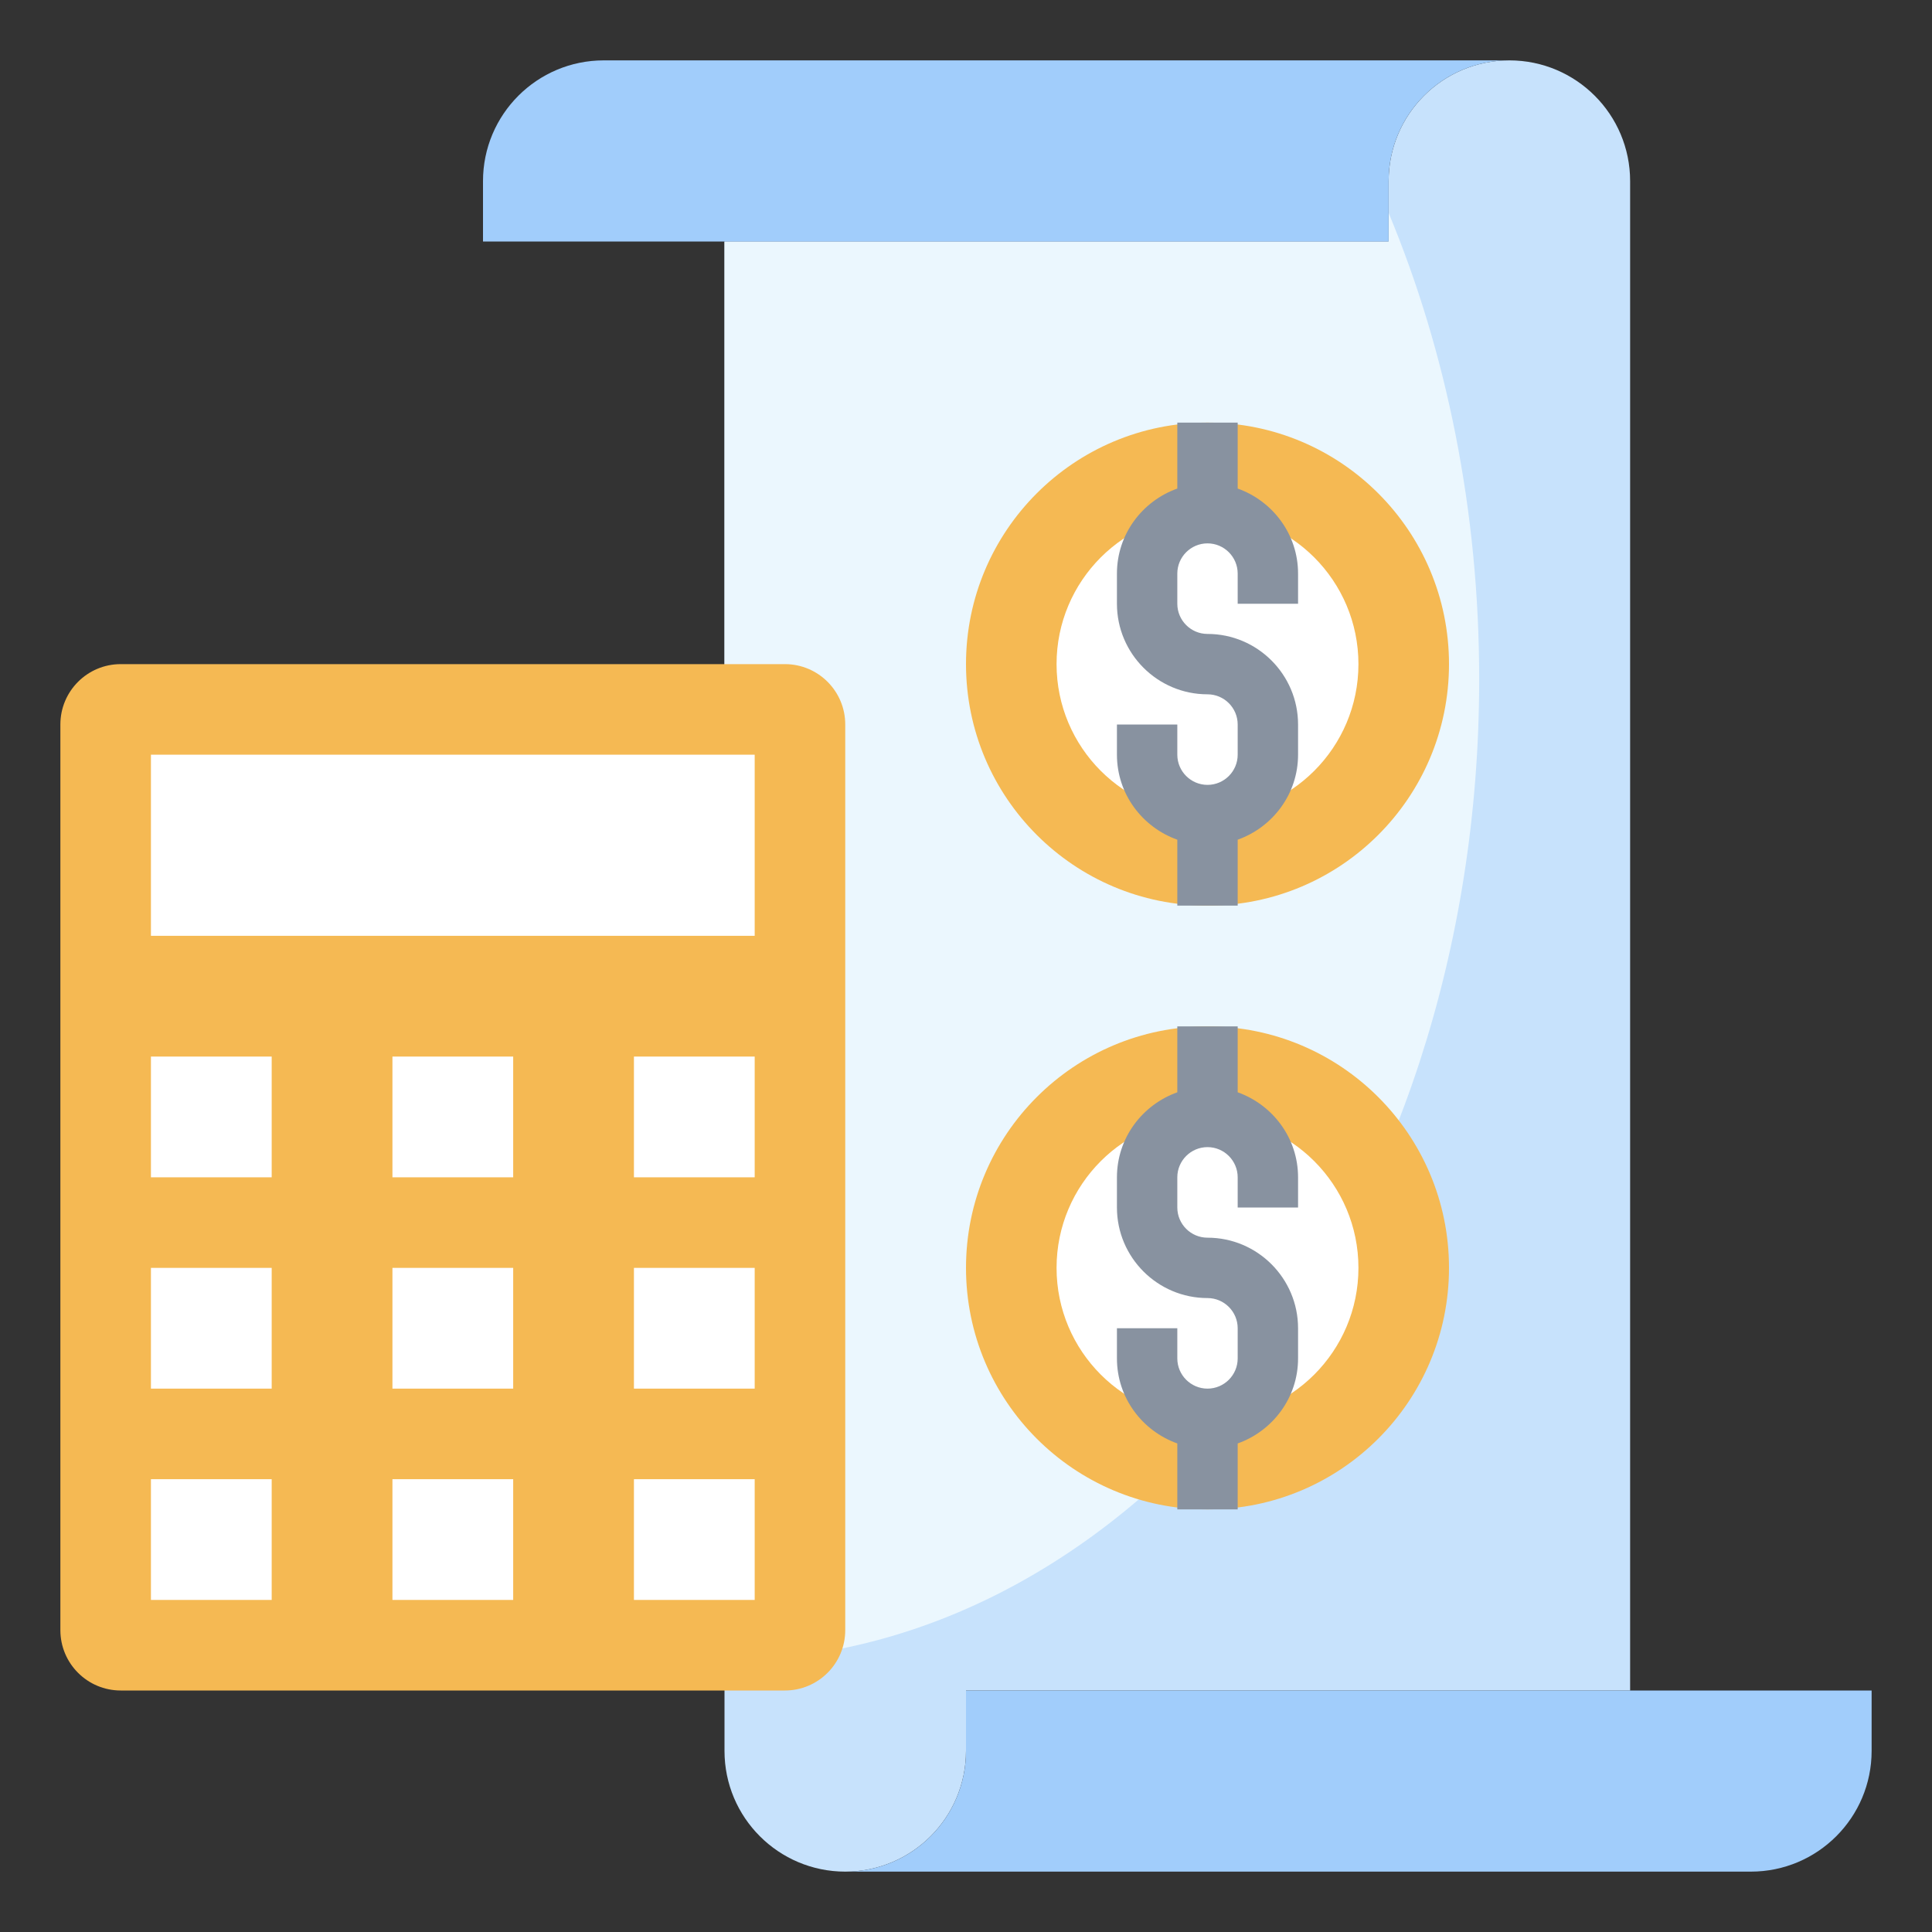
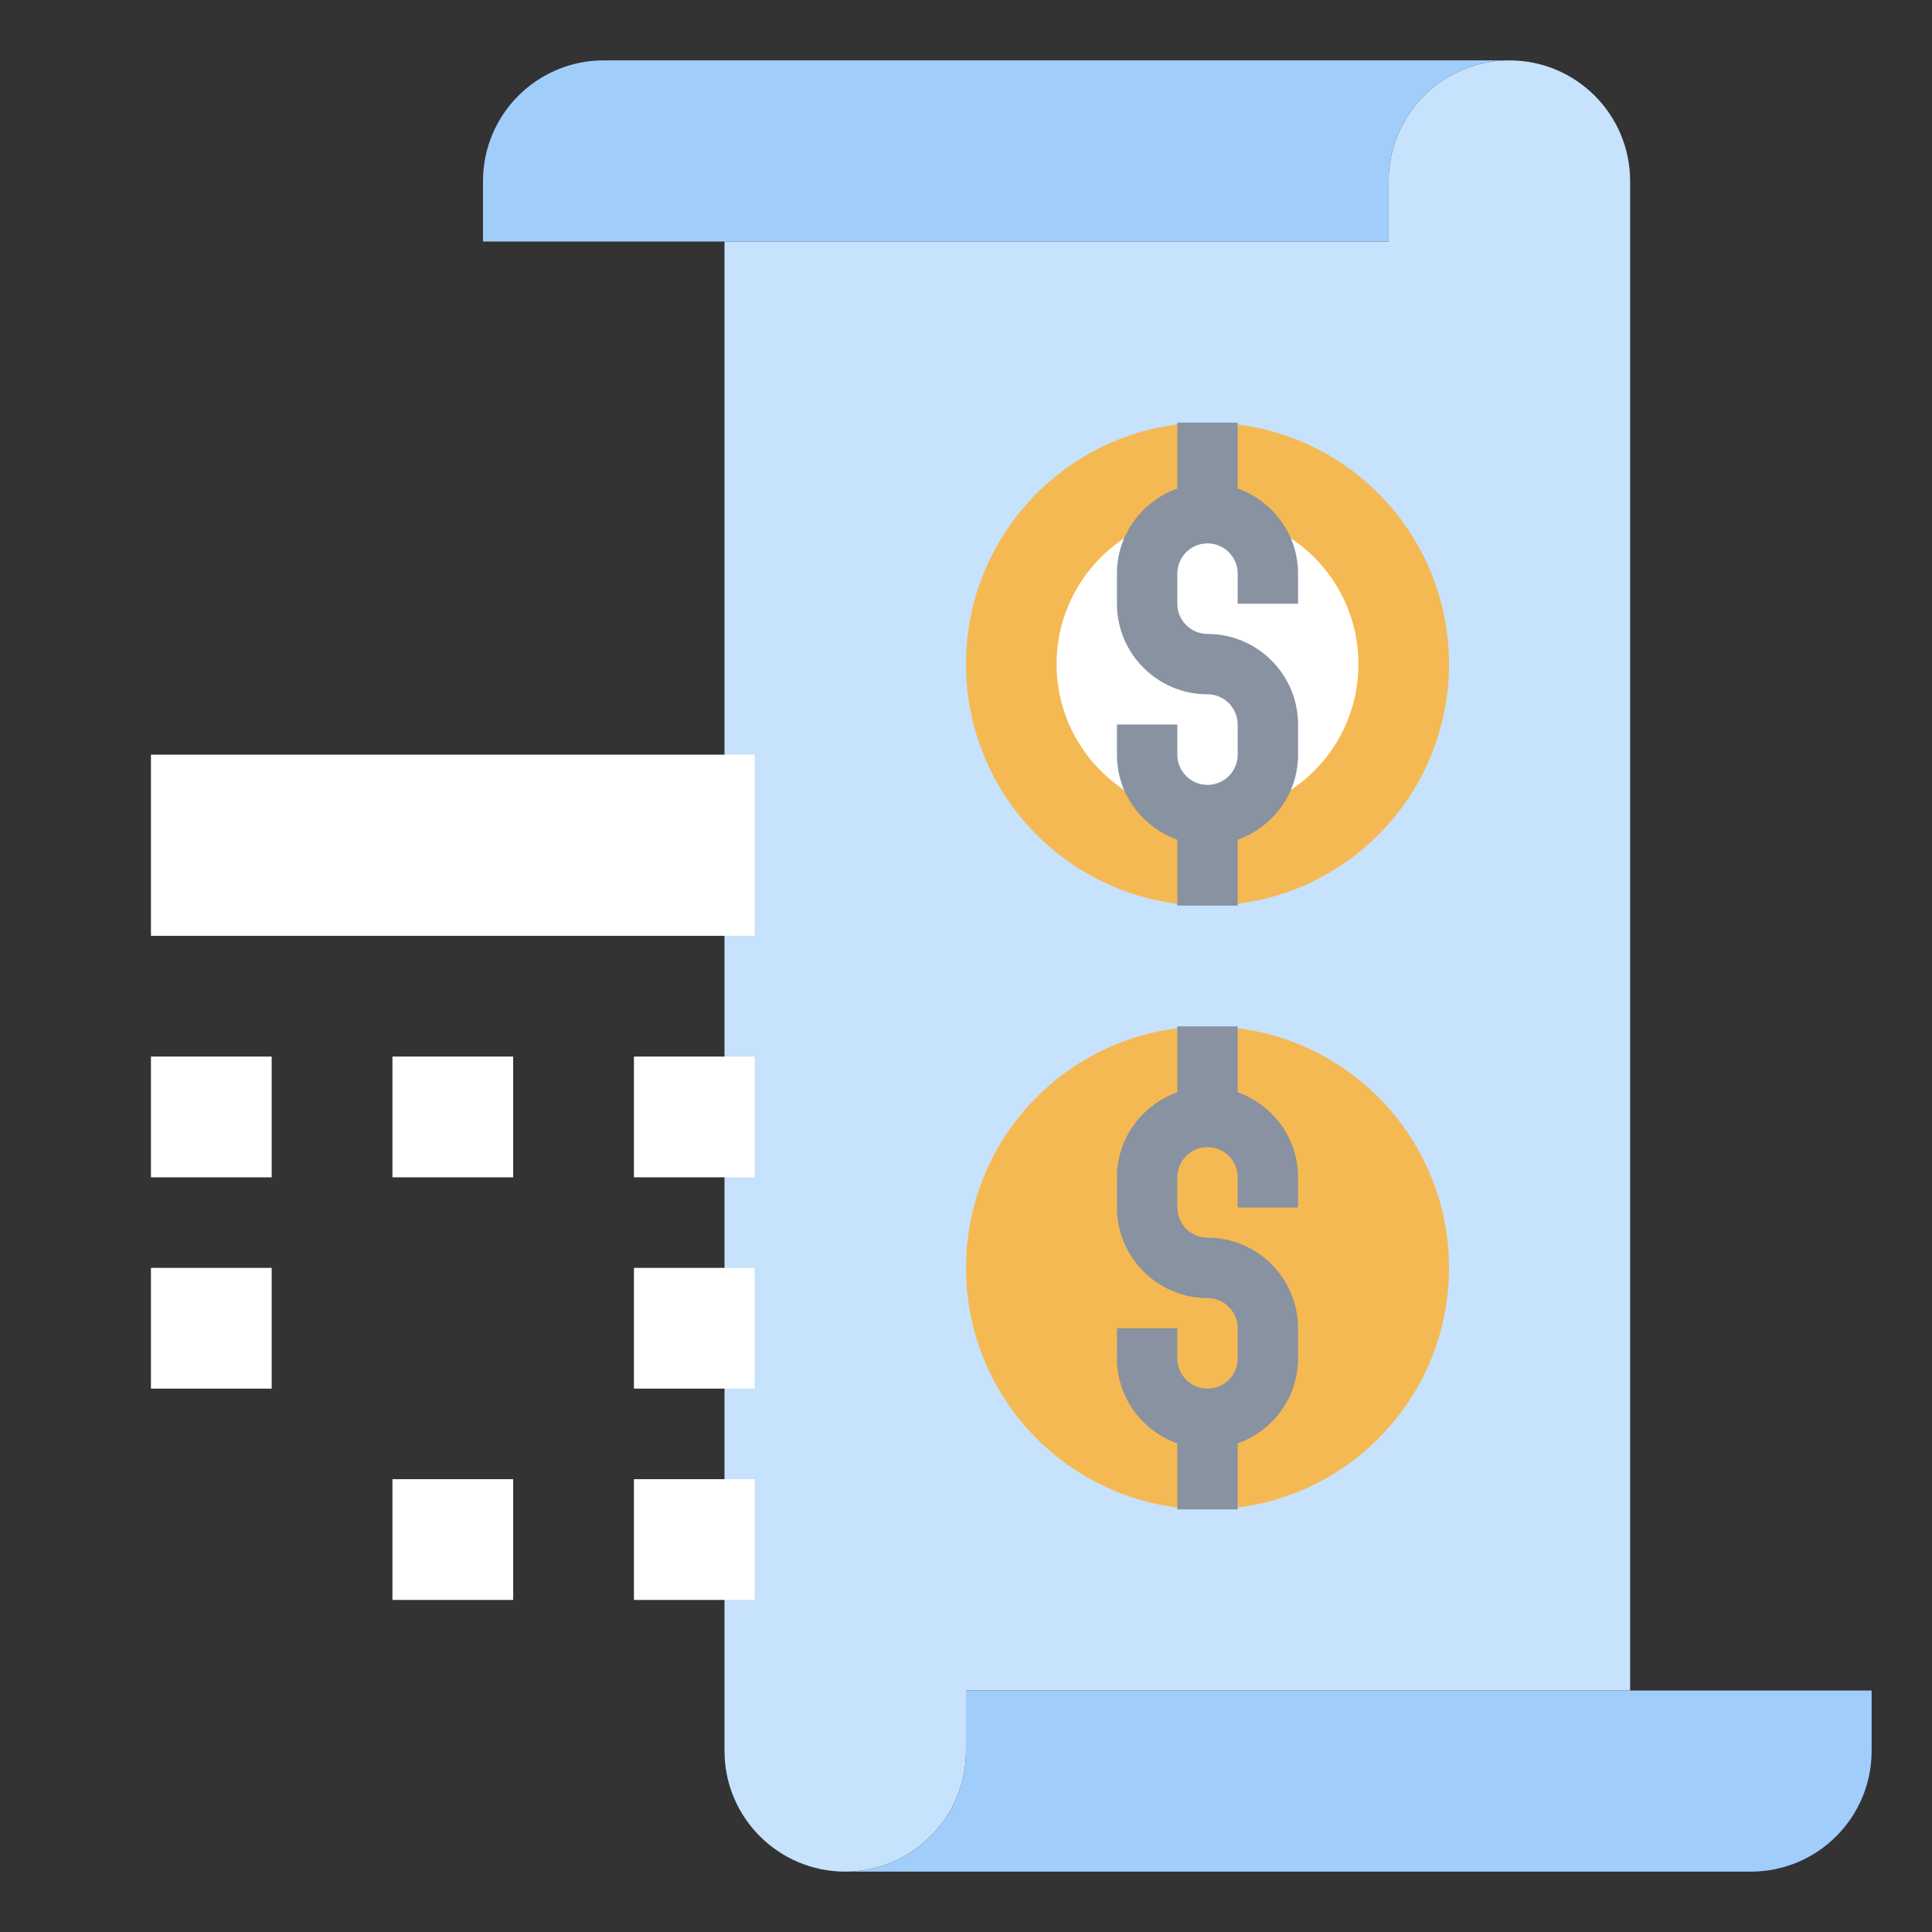
<svg xmlns="http://www.w3.org/2000/svg" id="Layer_3" enable-background="new 0 0 64 64" height="512" viewBox="0 0 64 64" width="512">
  <rect x="0" y="0" width="64" height="64" fill="#333333" stroke="none" />
  <g>
    <path d="m24 8h22v-2c0-2.209 1.791-4 4-4 2.209 0 4 1.791 4 4v50h-22v2c0 2.209-1.791 4-4 4-2.209 0-4-1.791-4-4z" fill="#c7e2fc" />
-     <path d="m49 22.5c0-5.592-1.087-10.853-3-15.447v.947h-22v47c13.807 0 25-14.551 25-32.5z" fill="#ebf7fe" />
    <path d="m50 2h-30c-2.209 0-4 1.791-4 4v2h30v-2c0-2.209 1.791-4 4-4z" fill="#a1cdfb" />
    <circle cx="40" cy="22" fill="#f5b953" r="8" />
    <circle cx="40" cy="42" fill="#f5b953" r="8" />
-     <circle cx="40" cy="42" fill="#fff" r="5" />
    <circle cx="40" cy="22" fill="#fff" r="5" />
    <path d="m28 62h30c2.209 0 4-1.791 4-4v-2h-30v2c0 2.209-1.791 4-4 4z" fill="#a1cdfb" />
-     <path d="m4 22h22c1.105 0 2 .895 2 2v30c0 1.105-.895 2-2 2h-22c-1.105 0-2-.895-2-2v-30c0-1.105.895-2 2-2z" fill="#f5b953" />
    <g fill="#fff">
      <path d="m5 25h20v6h-20z" />
      <path d="m5 35h4v4h-4z" />
      <path d="m13 35h4v4h-4z" />
      <path d="m21 35h4v4h-4z" />
      <path d="m5 42h4v4h-4z" />
-       <path d="m13 42h4v4h-4z" />
      <path d="m21 42h4v4h-4z" />
-       <path d="m5 49h4v4h-4z" />
      <path d="m13 49h4v4h-4z" />
      <path d="m21 49h4v4h-4z" />
    </g>
    <g fill="#8892a0">
      <path d="m43 20v-1c0-1.302-.839-2.402-2-2.816v-2.184h-2v2.184c-1.161.414-2 1.514-2 2.816v1c0 1.654 1.346 3 3 3 .551 0 1 .449 1 1v1c0 .551-.449 1-1 1s-1-.449-1-1v-1h-2v1c0 1.302.839 2.402 2 2.816v2.184h2v-2.184c1.161-.414 2-1.514 2-2.816v-1c0-1.654-1.346-3-3-3-.551 0-1-.449-1-1v-1c0-.551.449-1 1-1s1 .449 1 1v1z" />
      <path d="m41 36.184v-2.184h-2v2.184c-1.161.414-2 1.514-2 2.816v1c0 1.654 1.346 3 3 3 .551 0 1 .449 1 1v1c0 .551-.449 1-1 1s-1-.449-1-1v-1h-2v1c0 1.302.839 2.402 2 2.816v2.184h2v-2.184c1.161-.414 2-1.514 2-2.816v-1c0-1.654-1.346-3-3-3-.551 0-1-.449-1-1v-1c0-.551.449-1 1-1s1 .449 1 1v1h2v-1c0-1.302-.839-2.402-2-2.816z" />
    </g>
  </g>
</svg>